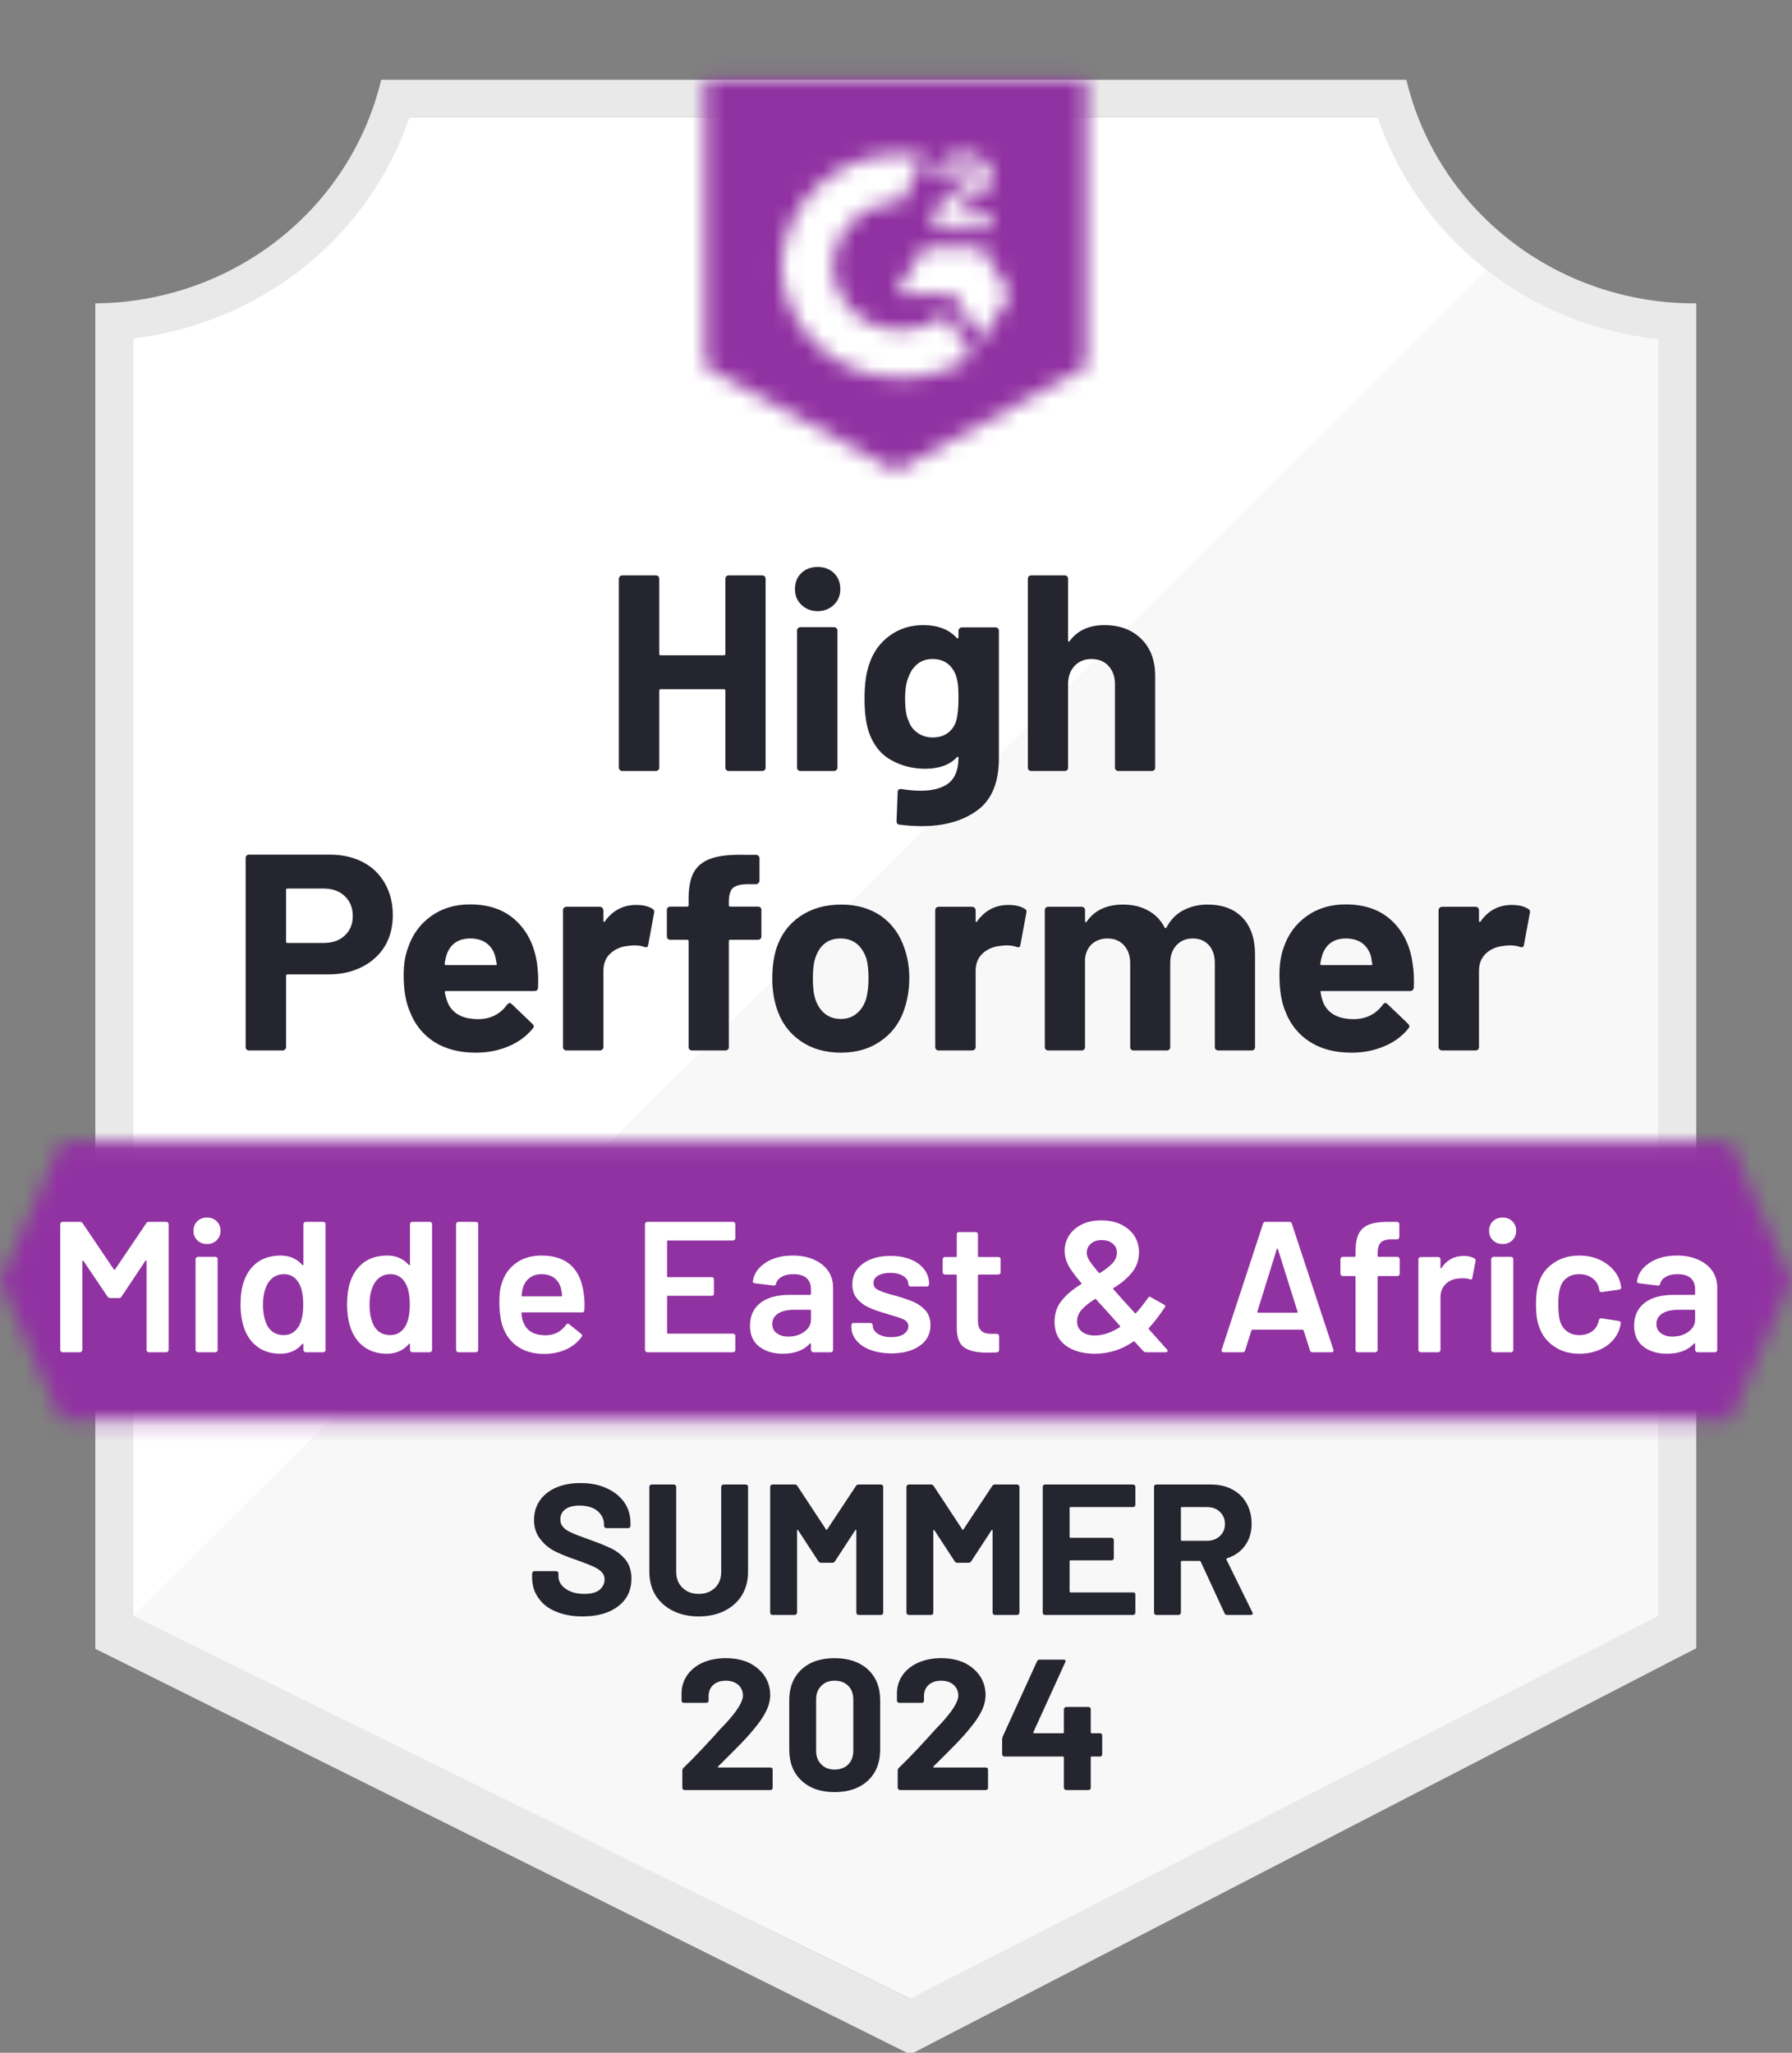
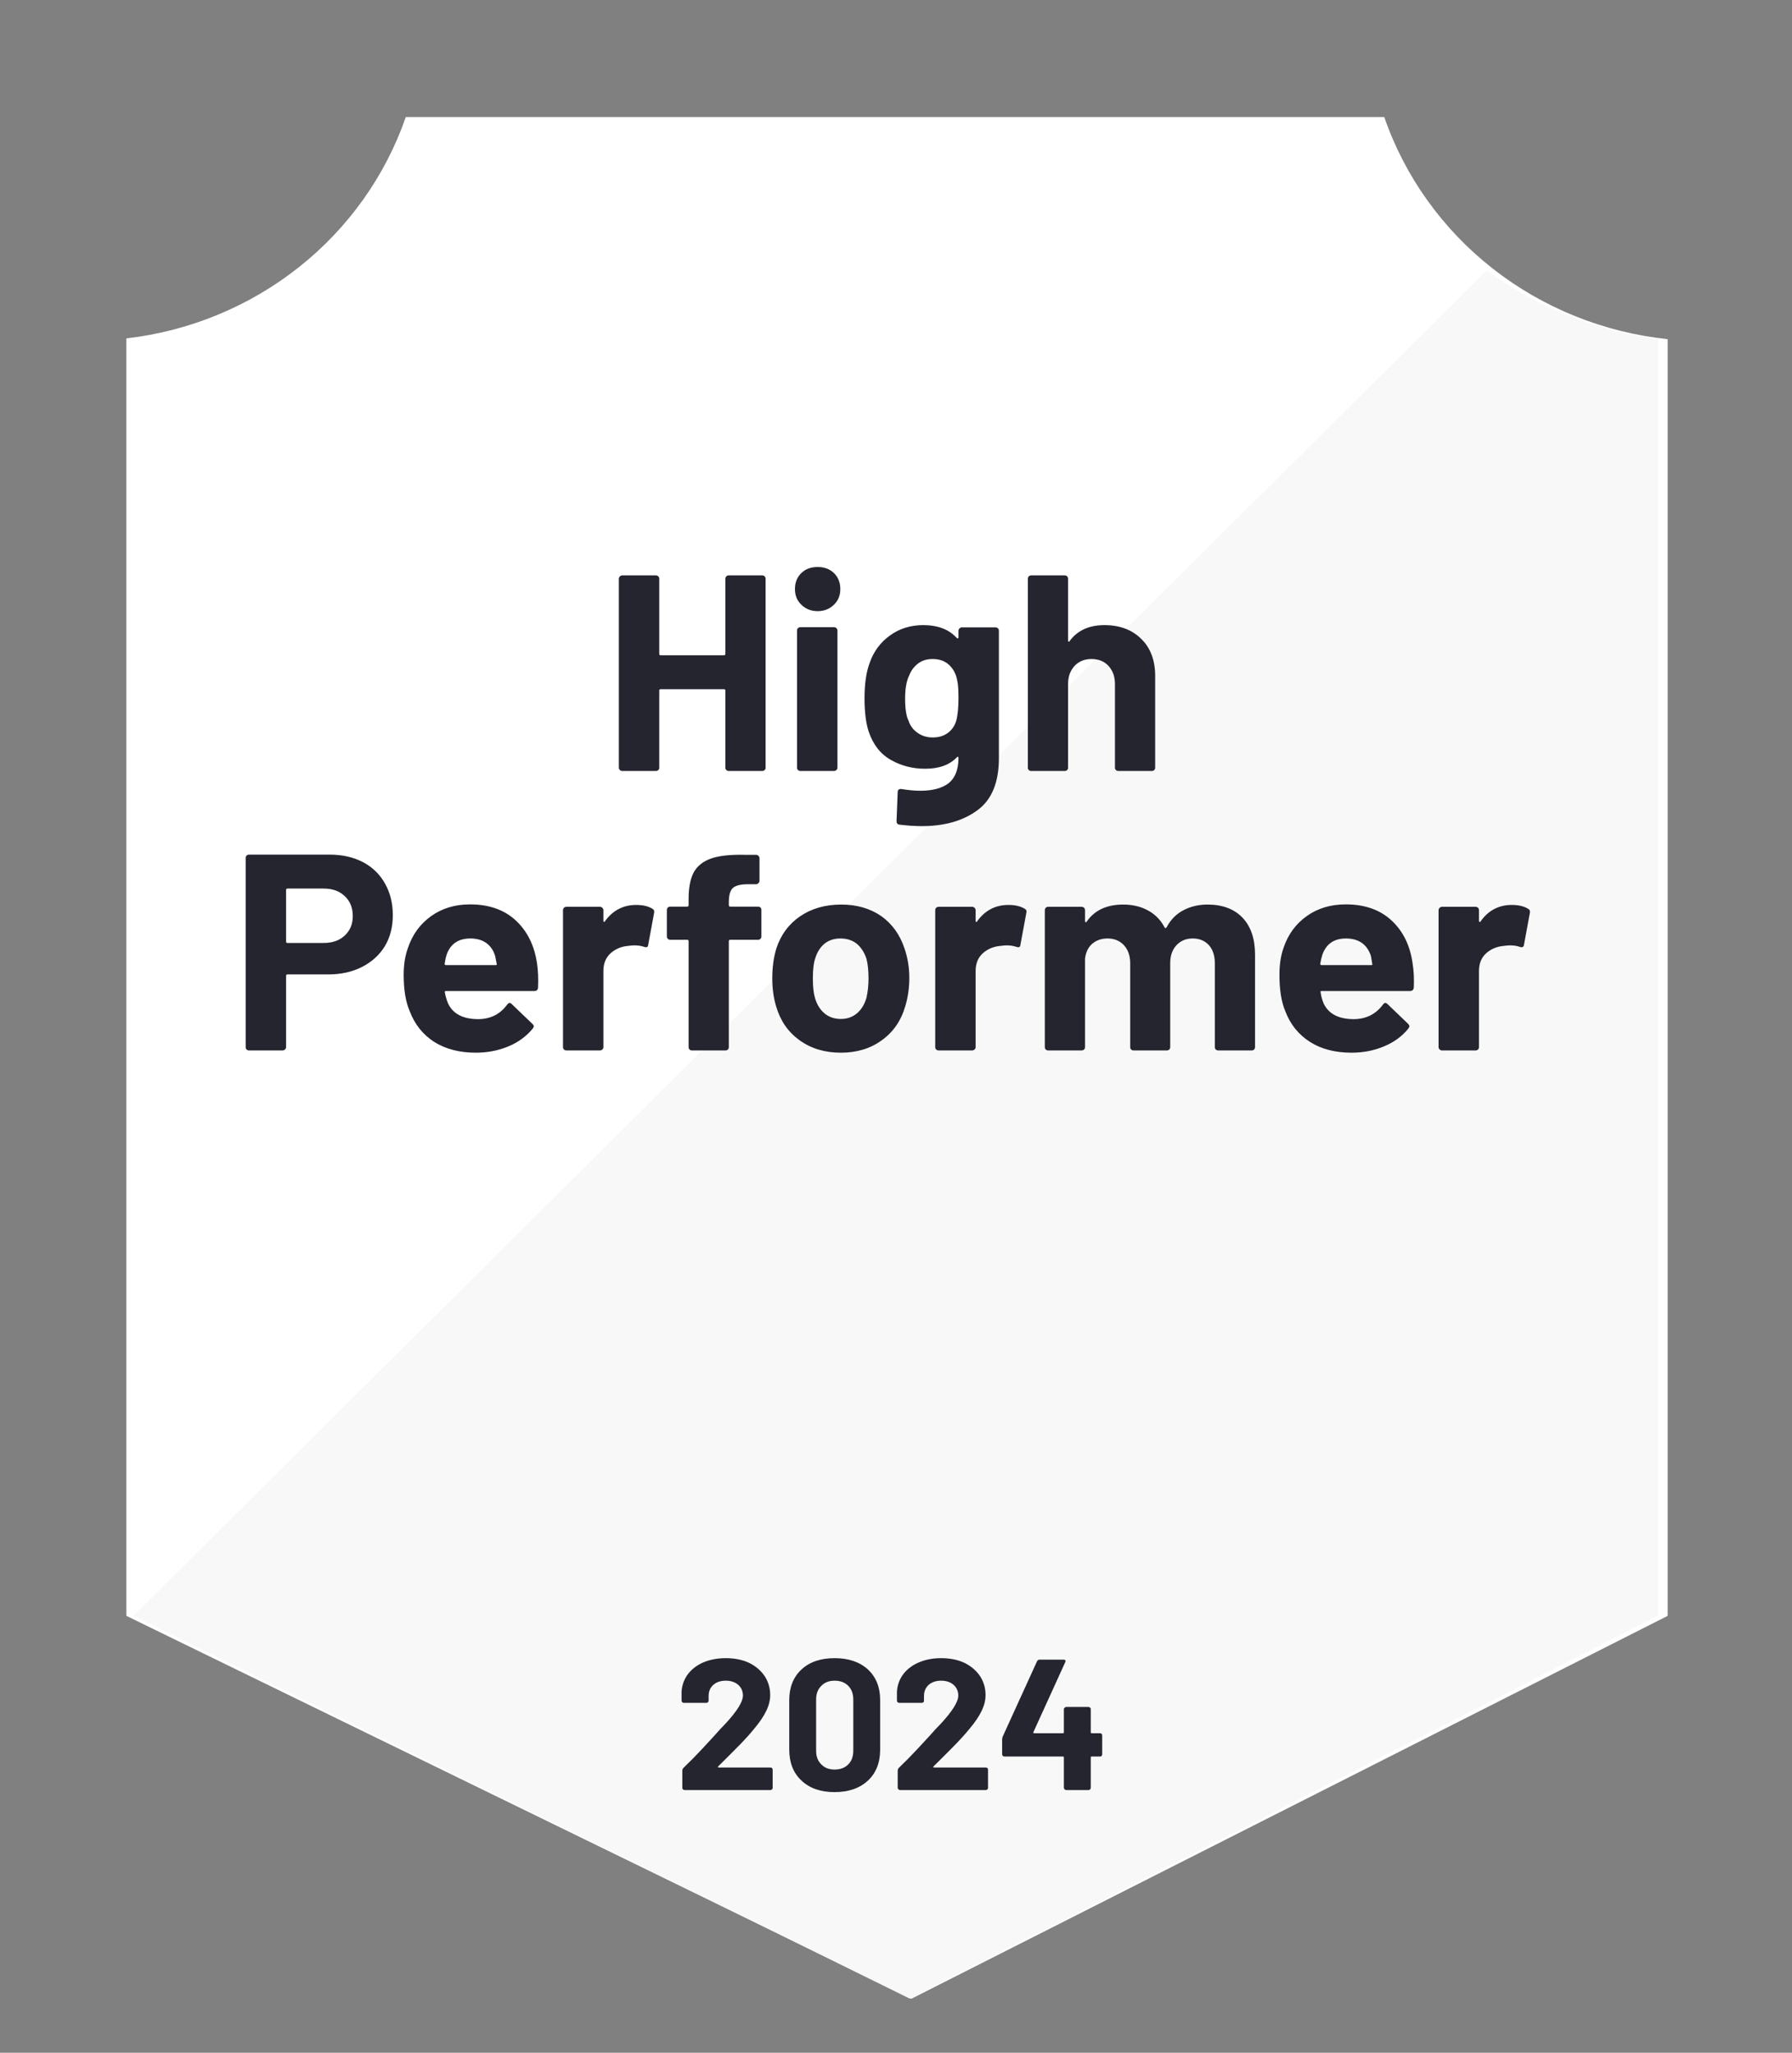
<svg xmlns="http://www.w3.org/2000/svg" width="110" height="126" viewBox="0 0 110 126" fill="none">
  <rect x="0" y="0" width="110" height="126" fill="#808080" stroke="none" />
  <g clip-path="url(#clip0_4139_3815)">
    <path d="M55.946 122.684L7.757 99.184V20.772C11.637 20.323 15.307 18.809 18.343 16.404C21.378 14 23.655 10.804 24.908 7.187H84.972C86.238 10.845 88.549 14.072 91.632 16.488C94.714 18.903 98.44 20.406 102.368 20.818V99.184L55.946 122.684Z" fill="white" />
    <path d="M8.189 99.184L55.852 122.683L101.783 99.161V20.817C97.965 20.305 94.342 18.853 91.254 16.598L8.189 99.184Z" fill="#F7F8F7" />
-     <path d="M104.123 18.622H103.971C99.878 18.615 95.907 17.255 92.705 14.764C89.502 12.273 87.255 8.797 86.329 4.9L23.398 4.9C22.472 8.78 20.238 12.242 17.055 14.731C13.872 17.22 9.926 18.59 5.85 18.622V101.208L7.511 102.031L54.472 125.405L55.876 126.103L57.268 125.382L102.497 102.008L104.123 101.174V20.909V18.622ZM55.852 122.684L8.189 99.184V20.772C12.042 20.311 15.681 18.789 18.682 16.384C21.684 13.979 23.924 10.789 25.142 7.187H84.562C85.794 10.833 88.072 14.056 91.126 16.473C94.179 18.89 97.878 20.398 101.783 20.818V99.184L55.852 122.684Z" fill="#E9E9EA" />
    <mask id="mask0_4139_3815" style="mask-type:luminance" maskUnits="userSpaceOnUse" x="0" y="70" width="110" height="18">
-       <path d="M106.218 70.07H3.756L0.001 78.646L3.756 87.223H106.218L109.974 78.646L106.218 70.07Z" fill="white" />
-     </mask>
+       </mask>
    <g mask="url(#mask0_4139_3815)">
      <path d="M-5.849 64.352H115.823V92.94H-5.849V64.352Z" fill="#9132A2" />
    </g>
    <mask id="mask1_4139_3815" style="mask-type:luminance" maskUnits="userSpaceOnUse" x="43" y="4" width="24" height="25">
      <path d="M54.987 28.914L66.686 22.51V4.9H43.288V22.51L54.987 28.914ZM57.327 13.888C57.309 13.414 57.431 12.946 57.678 12.539C57.998 12.117 58.426 11.786 58.918 11.578L59.199 11.463C59.679 11.235 59.796 11.04 59.796 10.812C59.796 10.583 59.538 10.343 59.129 10.343C58.882 10.325 58.636 10.384 58.426 10.511C58.216 10.639 58.052 10.828 57.959 11.052L57.327 10.446C57.484 10.147 57.729 9.9 58.029 9.737C58.345 9.558 58.705 9.467 59.07 9.474C59.512 9.46 59.946 9.584 60.31 9.828C60.476 9.935 60.612 10.081 60.704 10.253C60.796 10.425 60.842 10.618 60.837 10.812C60.837 11.475 60.439 11.875 59.667 12.241L59.234 12.435C58.789 12.653 58.567 12.836 58.497 13.167H60.837V14.048H57.327V13.888ZM60.252 15.191L62.007 18.05L60.252 20.909L58.497 18.039H54.987L56.742 15.191H60.252ZM55.327 9.474C55.814 9.473 56.3 9.519 56.777 9.611L55.327 12.401C54.236 12.38 53.182 12.782 52.395 13.519C51.607 14.257 51.151 15.269 51.127 16.335C51.154 17.399 51.611 18.408 52.398 19.143C53.185 19.878 54.238 20.279 55.327 20.257C56.328 20.263 57.3 19.927 58.076 19.308L59.667 21.87C58.392 22.734 56.878 23.197 55.327 23.196C53.421 23.236 51.577 22.537 50.198 21.251C48.819 19.965 48.017 18.197 47.968 16.335C48.017 14.473 48.819 12.705 50.198 11.419C51.577 10.133 53.421 9.434 55.327 9.474Z" fill="white" />
    </mask>
    <g mask="url(#mask1_4139_3815)">
-       <path d="M37.438 -0.829H72.536V34.62H37.438V-0.829Z" fill="#9132A2" />
-     </g>
+       </g>
    <path d="M20.239 52.459C21.012 52.459 21.69 52.612 22.275 52.917C22.86 53.222 23.312 53.66 23.632 54.232C23.952 54.796 24.112 55.444 24.112 56.176C24.112 56.9 23.948 57.536 23.62 58.085C23.285 58.627 22.817 59.05 22.217 59.355C21.616 59.66 20.922 59.812 20.134 59.812H17.642C17.588 59.812 17.56 59.843 17.56 59.904V64.272C17.56 64.333 17.537 64.382 17.49 64.421C17.451 64.459 17.4 64.478 17.338 64.478H15.291C15.228 64.478 15.178 64.459 15.139 64.421C15.1 64.382 15.08 64.333 15.08 64.272V52.665C15.08 52.604 15.1 52.554 15.139 52.516C15.178 52.478 15.228 52.459 15.291 52.459H20.239ZM19.865 57.88C20.411 57.88 20.844 57.727 21.164 57.422C21.491 57.117 21.655 56.721 21.655 56.233C21.655 55.722 21.491 55.314 21.164 55.009C20.844 54.697 20.411 54.541 19.865 54.541H17.642C17.588 54.541 17.56 54.571 17.56 54.632V57.788C17.56 57.849 17.588 57.88 17.642 57.88H19.865ZM32.968 59.16C33.031 59.595 33.05 60.079 33.027 60.613C33.019 60.758 32.945 60.83 32.804 60.83H27.388C27.317 60.83 27.29 60.857 27.306 60.91C27.345 61.139 27.411 61.367 27.505 61.596C27.809 62.236 28.429 62.557 29.365 62.557C30.114 62.549 30.702 62.252 31.131 61.665C31.186 61.596 31.241 61.562 31.295 61.562C31.326 61.562 31.365 61.585 31.412 61.63L32.676 62.843C32.738 62.904 32.769 62.957 32.769 63.003C32.769 63.026 32.746 63.071 32.699 63.14C32.309 63.612 31.814 63.975 31.213 64.226C30.597 64.485 29.926 64.615 29.201 64.615C28.203 64.615 27.353 64.394 26.651 63.952C25.956 63.502 25.457 62.877 25.153 62.076C24.904 61.505 24.779 60.758 24.779 59.835C24.779 59.202 24.868 58.646 25.048 58.166C25.321 57.357 25.793 56.713 26.463 56.233C27.134 55.753 27.93 55.513 28.85 55.513C30.02 55.513 30.96 55.844 31.67 56.507C32.379 57.171 32.812 58.055 32.968 59.16ZM28.873 57.605C28.133 57.605 27.645 57.941 27.411 58.611C27.364 58.764 27.325 58.947 27.294 59.16C27.294 59.214 27.325 59.24 27.388 59.24H30.418C30.488 59.24 30.511 59.214 30.488 59.16C30.426 58.833 30.394 58.672 30.394 58.68C30.293 58.337 30.11 58.07 29.845 57.88C29.587 57.697 29.263 57.605 28.873 57.605ZM39.052 55.547C39.473 55.547 39.808 55.627 40.058 55.787C40.144 55.833 40.175 55.916 40.151 56.038L39.789 57.994C39.781 58.131 39.699 58.173 39.543 58.12C39.364 58.059 39.161 58.028 38.935 58.028C38.841 58.028 38.709 58.04 38.537 58.062C38.124 58.101 37.769 58.253 37.472 58.52C37.184 58.787 37.039 59.145 37.039 59.595V64.272C37.039 64.333 37.016 64.382 36.969 64.421C36.93 64.459 36.883 64.478 36.829 64.478H34.77C34.715 64.478 34.665 64.459 34.618 64.421C34.579 64.382 34.559 64.333 34.559 64.272V55.867C34.559 55.814 34.579 55.764 34.618 55.718C34.665 55.68 34.715 55.661 34.77 55.661H36.829C36.883 55.661 36.93 55.68 36.969 55.718C37.016 55.764 37.039 55.814 37.039 55.867V56.519C37.039 56.549 37.051 56.572 37.075 56.587C37.09 56.603 37.106 56.595 37.121 56.565C37.605 55.886 38.248 55.547 39.052 55.547ZM46.528 55.65C46.59 55.65 46.641 55.669 46.68 55.707C46.719 55.745 46.738 55.794 46.738 55.855V57.479C46.738 57.54 46.719 57.59 46.68 57.628C46.641 57.666 46.59 57.685 46.528 57.685H44.831C44.769 57.685 44.738 57.712 44.738 57.765V64.272C44.738 64.333 44.718 64.382 44.679 64.421C44.64 64.459 44.589 64.478 44.527 64.478H42.48C42.417 64.478 42.367 64.459 42.328 64.421C42.289 64.382 42.269 64.333 42.269 64.272V57.765C42.269 57.712 42.238 57.685 42.175 57.685H41.146C41.084 57.685 41.033 57.666 40.994 57.628C40.955 57.59 40.935 57.54 40.935 57.479V55.855C40.935 55.794 40.955 55.745 40.994 55.707C41.033 55.669 41.084 55.65 41.146 55.65H42.175C42.238 55.65 42.269 55.619 42.269 55.558V55.181C42.269 54.472 42.378 53.919 42.597 53.523C42.823 53.134 43.182 52.856 43.673 52.688C44.172 52.52 44.862 52.448 45.744 52.471H46.411C46.465 52.471 46.512 52.49 46.551 52.528C46.598 52.574 46.621 52.623 46.621 52.676V54.06C46.621 54.121 46.598 54.171 46.551 54.209C46.512 54.255 46.465 54.277 46.411 54.277H45.826C45.42 54.285 45.135 54.365 44.972 54.518C44.816 54.678 44.738 54.964 44.738 55.375V55.558C44.738 55.619 44.769 55.65 44.831 55.65H46.528ZM51.617 64.615C50.634 64.615 49.792 64.363 49.09 63.86C48.388 63.357 47.908 62.671 47.651 61.802C47.487 61.268 47.405 60.685 47.405 60.052C47.405 59.381 47.487 58.775 47.651 58.234C47.924 57.388 48.411 56.725 49.113 56.244C49.815 55.764 50.657 55.524 51.64 55.524C52.592 55.524 53.411 55.76 54.097 56.233C54.768 56.713 55.243 57.376 55.524 58.223C55.719 58.794 55.817 59.393 55.817 60.018C55.817 60.636 55.735 61.215 55.571 61.756C55.314 62.648 54.834 63.346 54.132 63.849C53.438 64.36 52.599 64.615 51.617 64.615ZM51.617 62.545C51.999 62.545 52.327 62.431 52.599 62.202C52.873 61.973 53.067 61.657 53.184 61.253C53.27 60.887 53.313 60.487 53.313 60.052C53.313 59.572 53.27 59.168 53.184 58.84C53.052 58.451 52.853 58.146 52.588 57.925C52.315 57.712 51.983 57.605 51.593 57.605C51.203 57.605 50.876 57.712 50.611 57.925C50.345 58.146 50.154 58.451 50.037 58.84C49.944 59.107 49.897 59.511 49.897 60.052C49.897 60.571 49.94 60.971 50.026 61.253C50.143 61.657 50.338 61.973 50.611 62.202C50.884 62.431 51.219 62.545 51.617 62.545ZM61.9 55.547C62.322 55.547 62.657 55.627 62.907 55.787C63 55.833 63.031 55.916 63 56.038L62.637 57.994C62.63 58.131 62.548 58.173 62.392 58.12C62.212 58.059 62.01 58.028 61.783 58.028C61.69 58.028 61.561 58.04 61.397 58.062C60.976 58.101 60.617 58.253 60.321 58.52C60.032 58.787 59.888 59.145 59.888 59.595V64.272C59.888 64.333 59.865 64.382 59.818 64.421C59.779 64.459 59.728 64.478 59.666 64.478H57.618C57.564 64.478 57.513 64.459 57.466 64.421C57.427 64.382 57.408 64.333 57.408 64.272V55.867C57.408 55.814 57.427 55.764 57.466 55.718C57.513 55.68 57.564 55.661 57.618 55.661H59.666C59.728 55.661 59.779 55.68 59.818 55.718C59.865 55.764 59.888 55.814 59.888 55.867V56.519C59.888 56.549 59.896 56.572 59.911 56.587C59.943 56.603 59.962 56.595 59.97 56.565C60.453 55.886 61.097 55.547 61.9 55.547ZM74.126 55.524C75.039 55.524 75.752 55.791 76.267 56.324C76.782 56.866 77.039 57.624 77.039 58.6V64.272C77.039 64.333 77.02 64.382 76.981 64.421C76.942 64.459 76.895 64.478 76.84 64.478H74.781C74.727 64.478 74.676 64.459 74.629 64.421C74.59 64.382 74.571 64.333 74.571 64.272V59.126C74.571 58.661 74.45 58.291 74.208 58.017C73.958 57.742 73.627 57.605 73.213 57.605C72.808 57.605 72.476 57.742 72.219 58.017C71.962 58.291 71.833 58.657 71.833 59.115V64.272C71.833 64.333 71.814 64.382 71.775 64.421C71.728 64.459 71.677 64.478 71.622 64.478H69.587C69.524 64.478 69.474 64.459 69.435 64.421C69.396 64.382 69.376 64.333 69.376 64.272V59.126C69.376 58.669 69.248 58.299 68.99 58.017C68.733 57.742 68.397 57.605 67.984 57.605C67.617 57.605 67.305 57.712 67.048 57.925C66.798 58.146 66.65 58.451 66.603 58.84V64.272C66.603 64.333 66.584 64.382 66.545 64.421C66.498 64.459 66.447 64.478 66.393 64.478H64.346C64.283 64.478 64.232 64.459 64.193 64.421C64.154 64.382 64.135 64.333 64.135 64.272V55.867C64.135 55.814 64.154 55.764 64.193 55.718C64.232 55.68 64.283 55.661 64.346 55.661H66.393C66.447 55.661 66.498 55.68 66.545 55.718C66.584 55.764 66.603 55.814 66.603 55.867V56.542C66.603 56.572 66.615 56.595 66.638 56.61C66.662 56.618 66.685 56.603 66.709 56.565C67.192 55.871 67.937 55.524 68.943 55.524C69.528 55.524 70.039 55.646 70.476 55.89C70.913 56.126 71.248 56.469 71.482 56.919C71.513 56.988 71.556 56.988 71.611 56.919C71.86 56.446 72.207 56.096 72.652 55.867C73.089 55.638 73.58 55.524 74.126 55.524ZM86.714 59.16C86.785 59.595 86.808 60.079 86.785 60.613C86.769 60.758 86.691 60.83 86.551 60.83H81.134C81.064 60.83 81.04 60.857 81.064 60.91C81.095 61.139 81.157 61.367 81.251 61.596C81.555 62.236 82.175 62.557 83.111 62.557C83.86 62.549 84.453 62.252 84.889 61.665C84.936 61.596 84.987 61.562 85.041 61.562C85.08 61.562 85.123 61.585 85.17 61.63L86.434 62.843C86.488 62.904 86.516 62.957 86.516 63.003C86.516 63.026 86.492 63.071 86.445 63.14C86.063 63.612 85.568 63.975 84.96 64.226C84.351 64.485 83.684 64.615 82.959 64.615C81.953 64.615 81.103 64.394 80.409 63.952C79.707 63.502 79.204 62.877 78.899 62.076C78.657 61.505 78.537 60.758 78.537 59.835C78.537 59.202 78.622 58.646 78.794 58.166C79.067 57.357 79.539 56.713 80.21 56.233C80.88 55.753 81.68 55.513 82.608 55.513C83.778 55.513 84.718 55.844 85.427 56.507C86.137 57.171 86.566 58.055 86.714 59.16ZM82.62 57.605C81.886 57.605 81.403 57.941 81.169 58.611C81.122 58.764 81.079 58.947 81.04 59.16C81.04 59.214 81.072 59.24 81.134 59.24H84.164C84.234 59.24 84.258 59.214 84.234 59.16C84.18 58.833 84.152 58.672 84.152 58.68C84.043 58.337 83.86 58.07 83.602 57.88C83.337 57.697 83.01 57.605 82.62 57.605ZM92.798 55.547C93.219 55.547 93.555 55.627 93.804 55.787C93.898 55.833 93.933 55.916 93.909 56.038L93.547 57.994C93.531 58.131 93.445 58.173 93.289 58.12C93.118 58.059 92.915 58.028 92.681 58.028C92.587 58.028 92.459 58.04 92.295 58.062C91.874 58.101 91.515 58.253 91.219 58.52C90.93 58.787 90.786 59.145 90.786 59.595V64.272C90.786 64.333 90.766 64.382 90.727 64.421C90.68 64.459 90.63 64.478 90.575 64.478H88.516C88.462 64.478 88.415 64.459 88.376 64.421C88.329 64.382 88.305 64.333 88.305 64.272V55.867C88.305 55.814 88.329 55.764 88.376 55.718C88.415 55.68 88.462 55.661 88.516 55.661H90.575C90.63 55.661 90.68 55.68 90.727 55.718C90.766 55.764 90.786 55.814 90.786 55.867V56.519C90.786 56.549 90.797 56.572 90.821 56.587C90.844 56.603 90.864 56.595 90.879 56.565C91.355 55.886 91.995 55.547 92.798 55.547Z" fill="#252530" />
    <path d="M44.527 35.523C44.527 35.47 44.547 35.42 44.586 35.375C44.625 35.337 44.672 35.318 44.726 35.318H46.785C46.84 35.318 46.89 35.337 46.937 35.375C46.976 35.42 46.996 35.47 46.996 35.523V47.119C46.996 47.18 46.976 47.229 46.937 47.267C46.89 47.306 46.84 47.325 46.785 47.325H44.726C44.672 47.325 44.625 47.306 44.586 47.267C44.547 47.229 44.527 47.18 44.527 47.119V42.385C44.527 42.331 44.496 42.305 44.434 42.305H40.549C40.495 42.305 40.468 42.331 40.468 42.385V47.119C40.468 47.18 40.448 47.229 40.409 47.267C40.362 47.306 40.312 47.325 40.257 47.325H38.198C38.143 47.325 38.096 47.306 38.057 47.267C38.011 47.229 37.987 47.18 37.987 47.119V35.523C37.987 35.47 38.011 35.42 38.057 35.375C38.096 35.337 38.143 35.318 38.198 35.318H40.257C40.312 35.318 40.362 35.337 40.409 35.375C40.448 35.42 40.468 35.47 40.468 35.523V40.132C40.468 40.193 40.495 40.223 40.549 40.223H44.434C44.496 40.223 44.527 40.193 44.527 40.132V35.523ZM50.19 37.513C49.792 37.513 49.46 37.383 49.195 37.124C48.93 36.873 48.797 36.553 48.797 36.164C48.797 35.76 48.926 35.432 49.184 35.18C49.441 34.929 49.776 34.803 50.19 34.803C50.603 34.803 50.938 34.929 51.196 35.18C51.453 35.432 51.582 35.76 51.582 36.164C51.582 36.553 51.449 36.873 51.184 37.124C50.919 37.383 50.587 37.513 50.19 37.513ZM49.137 47.325C49.082 47.325 49.031 47.306 48.985 47.267C48.946 47.229 48.926 47.18 48.926 47.119V38.702C48.926 38.641 48.946 38.592 48.985 38.554C49.031 38.516 49.082 38.497 49.137 38.497H51.196C51.25 38.497 51.297 38.516 51.336 38.554C51.383 38.592 51.406 38.641 51.406 38.702V47.119C51.406 47.18 51.383 47.229 51.336 47.267C51.297 47.306 51.25 47.325 51.196 47.325H49.137ZM58.835 38.714C58.835 38.66 58.859 38.611 58.906 38.565C58.944 38.527 58.991 38.508 59.046 38.508H61.105C61.16 38.508 61.21 38.527 61.257 38.565C61.296 38.611 61.316 38.66 61.316 38.714V46.536C61.316 48.03 60.875 49.097 59.993 49.737C59.112 50.386 57.974 50.709 56.577 50.709C56.164 50.709 55.708 50.679 55.209 50.618C55.092 50.603 55.033 50.53 55.033 50.401L55.103 48.628C55.103 48.476 55.185 48.411 55.349 48.434C55.77 48.502 56.156 48.537 56.507 48.537C57.256 48.537 57.833 48.38 58.239 48.068C58.636 47.74 58.835 47.226 58.835 46.524C58.835 46.486 58.824 46.463 58.8 46.456C58.777 46.448 58.753 46.459 58.73 46.49C58.285 46.955 57.638 47.187 56.788 47.187C56.024 47.187 55.325 47.008 54.694 46.65C54.054 46.292 53.598 45.712 53.325 44.912C53.153 44.386 53.068 43.703 53.068 42.865C53.068 41.973 53.173 41.249 53.383 40.692C53.625 39.991 54.039 39.431 54.624 39.011C55.209 38.584 55.891 38.371 56.671 38.371C57.568 38.371 58.254 38.634 58.73 39.16C58.753 39.183 58.777 39.19 58.8 39.183C58.824 39.175 58.835 39.156 58.835 39.126V38.714ZM58.695 44.249C58.788 43.913 58.835 43.444 58.835 42.842C58.835 42.491 58.824 42.221 58.8 42.03C58.777 41.832 58.738 41.645 58.683 41.47C58.574 41.165 58.398 40.917 58.157 40.727C57.915 40.544 57.611 40.452 57.244 40.452C56.893 40.452 56.597 40.544 56.355 40.727C56.105 40.917 55.922 41.165 55.805 41.47C55.641 41.813 55.559 42.278 55.559 42.865C55.559 43.505 55.63 43.963 55.77 44.237C55.871 44.55 56.055 44.797 56.32 44.98C56.585 45.171 56.897 45.266 57.256 45.266C57.63 45.266 57.942 45.171 58.192 44.98C58.434 44.797 58.601 44.553 58.695 44.249ZM67.797 38.371C68.733 38.371 69.486 38.653 70.055 39.217C70.624 39.773 70.909 40.532 70.909 41.493V47.119C70.909 47.18 70.889 47.229 70.85 47.267C70.811 47.306 70.765 47.325 70.71 47.325H68.651C68.596 47.325 68.546 47.306 68.499 47.267C68.46 47.229 68.44 47.18 68.44 47.119V41.984C68.44 41.535 68.308 41.165 68.043 40.875C67.785 40.593 67.438 40.452 67.001 40.452C66.572 40.452 66.225 40.593 65.96 40.875C65.695 41.165 65.562 41.535 65.562 41.984V47.119C65.562 47.18 65.543 47.229 65.504 47.267C65.465 47.306 65.414 47.325 65.352 47.325H63.304C63.242 47.325 63.191 47.306 63.152 47.267C63.113 47.229 63.094 47.18 63.094 47.119V35.523C63.094 35.47 63.113 35.42 63.152 35.375C63.191 35.337 63.242 35.318 63.304 35.318H65.352C65.414 35.318 65.465 35.337 65.504 35.375C65.543 35.42 65.562 35.47 65.562 35.523V39.32C65.562 39.35 65.574 39.373 65.597 39.389C65.621 39.396 65.636 39.389 65.644 39.366C66.128 38.702 66.845 38.371 67.797 38.371Z" fill="#252530" />
-     <path d="M8.974 75.09C9.013 75.029 9.067 74.998 9.137 74.998H10.214C10.253 74.998 10.284 75.013 10.307 75.044C10.338 75.067 10.354 75.097 10.354 75.135V82.866C10.354 82.904 10.338 82.934 10.307 82.957C10.284 82.988 10.253 83.003 10.214 83.003H9.137C9.098 83.003 9.063 82.988 9.032 82.957C9.009 82.934 8.997 82.904 8.997 82.866V77.411C8.997 77.388 8.989 77.373 8.974 77.365C8.95 77.358 8.935 77.365 8.927 77.388L7.464 79.584C7.425 79.645 7.371 79.675 7.301 79.675H6.762C6.692 79.675 6.638 79.645 6.599 79.584L5.125 77.4C5.117 77.377 5.105 77.369 5.089 77.377C5.066 77.384 5.054 77.4 5.054 77.422V82.866C5.054 82.904 5.039 82.934 5.008 82.957C4.984 82.988 4.953 83.003 4.914 83.003H3.838C3.799 83.003 3.767 82.988 3.744 82.957C3.713 82.934 3.697 82.904 3.697 82.866V75.135C3.697 75.097 3.713 75.067 3.744 75.044C3.767 75.013 3.799 74.998 3.838 74.998H4.914C4.984 74.998 5.039 75.029 5.078 75.09L6.985 77.914C7 77.929 7.016 77.937 7.032 77.937C7.047 77.937 7.059 77.929 7.067 77.914L8.974 75.09ZM12.706 76.359C12.464 76.359 12.265 76.283 12.109 76.13C11.953 75.978 11.875 75.783 11.875 75.547C11.875 75.311 11.953 75.116 12.109 74.964C12.265 74.811 12.464 74.735 12.706 74.735C12.947 74.735 13.146 74.811 13.302 74.964C13.458 75.116 13.536 75.311 13.536 75.547C13.536 75.783 13.458 75.978 13.302 76.13C13.146 76.283 12.947 76.359 12.706 76.359ZM12.144 83.003C12.105 83.003 12.074 82.988 12.05 82.957C12.019 82.934 12.004 82.904 12.004 82.866V77.285C12.004 77.247 12.019 77.217 12.05 77.194C12.074 77.163 12.105 77.148 12.144 77.148H13.22C13.259 77.148 13.294 77.163 13.326 77.194C13.349 77.217 13.361 77.247 13.361 77.285V82.866C13.361 82.904 13.349 82.934 13.326 82.957C13.294 82.988 13.259 83.003 13.22 83.003H12.144ZM18.625 75.135C18.625 75.097 18.641 75.067 18.672 75.044C18.696 75.013 18.727 74.998 18.766 74.998H19.842C19.881 74.998 19.916 75.013 19.948 75.044C19.971 75.067 19.983 75.097 19.983 75.135V82.866C19.983 82.904 19.971 82.934 19.948 82.957C19.916 82.988 19.881 83.003 19.842 83.003H18.766C18.727 83.003 18.696 82.988 18.672 82.957C18.641 82.934 18.625 82.904 18.625 82.866V82.523C18.625 82.5 18.618 82.484 18.602 82.477C18.587 82.469 18.571 82.477 18.555 82.5C18.212 82.896 17.764 83.094 17.21 83.094C16.656 83.094 16.188 82.953 15.806 82.671C15.424 82.389 15.147 81.996 14.975 81.493C14.835 81.067 14.765 80.59 14.765 80.064C14.765 79.523 14.831 79.058 14.964 78.669C15.135 78.166 15.412 77.773 15.794 77.491C16.176 77.209 16.656 77.068 17.233 77.068C17.771 77.068 18.212 77.258 18.555 77.64C18.571 77.655 18.587 77.663 18.602 77.663C18.618 77.655 18.625 77.64 18.625 77.617V75.135ZM18.345 81.402C18.524 81.089 18.614 80.647 18.614 80.075C18.614 79.481 18.516 79.027 18.321 78.715C18.111 78.379 17.814 78.211 17.432 78.211C17.034 78.211 16.722 78.371 16.496 78.692C16.262 79.027 16.145 79.492 16.145 80.087C16.145 80.621 16.239 81.059 16.426 81.402C16.644 81.768 16.976 81.951 17.42 81.951C17.818 81.951 18.126 81.768 18.345 81.402ZM25.165 75.135C25.165 75.097 25.181 75.067 25.212 75.044C25.235 75.013 25.267 74.998 25.306 74.998H26.382C26.421 74.998 26.456 75.013 26.487 75.044C26.511 75.067 26.522 75.097 26.522 75.135V82.866C26.522 82.904 26.511 82.934 26.487 82.957C26.456 82.988 26.421 83.003 26.382 83.003H25.306C25.267 83.003 25.235 82.988 25.212 82.957C25.181 82.934 25.165 82.904 25.165 82.866V82.523C25.165 82.5 25.157 82.484 25.142 82.477C25.126 82.469 25.111 82.477 25.095 82.5C24.752 82.896 24.303 83.094 23.75 83.094C23.196 83.094 22.728 82.953 22.346 82.671C21.964 82.389 21.687 81.996 21.515 81.493C21.375 81.067 21.305 80.59 21.305 80.064C21.305 79.523 21.371 79.058 21.503 78.669C21.675 78.166 21.952 77.773 22.334 77.491C22.716 77.209 23.196 77.068 23.773 77.068C24.311 77.068 24.752 77.258 25.095 77.64C25.111 77.655 25.126 77.663 25.142 77.663C25.157 77.655 25.165 77.64 25.165 77.617V75.135ZM24.885 81.402C25.064 81.089 25.154 80.647 25.154 80.075C25.154 79.481 25.056 79.027 24.861 78.715C24.651 78.379 24.354 78.211 23.972 78.211C23.574 78.211 23.262 78.371 23.036 78.692C22.802 79.027 22.685 79.492 22.685 80.087C22.685 80.621 22.779 81.059 22.966 81.402C23.184 81.768 23.516 81.951 23.96 81.951C24.358 81.951 24.666 81.768 24.885 81.402ZM28.137 83.003C28.098 83.003 28.067 82.988 28.043 82.957C28.012 82.934 27.997 82.904 27.997 82.866V75.135C27.997 75.097 28.012 75.067 28.043 75.044C28.067 75.013 28.098 74.998 28.137 74.998H29.213C29.252 74.998 29.287 75.013 29.319 75.044C29.342 75.067 29.354 75.097 29.354 75.135V82.866C29.354 82.904 29.342 82.934 29.319 82.957C29.287 82.988 29.252 83.003 29.213 83.003H28.137ZM35.835 79.424C35.866 79.614 35.882 79.828 35.882 80.064L35.87 80.418C35.87 80.51 35.823 80.556 35.73 80.556H32.068C32.029 80.556 32.009 80.575 32.009 80.613C32.033 80.864 32.068 81.036 32.115 81.127C32.302 81.676 32.758 81.955 33.483 81.962C34.014 81.962 34.435 81.749 34.747 81.322C34.778 81.276 34.817 81.253 34.864 81.253C34.895 81.253 34.922 81.265 34.946 81.287L35.671 81.871C35.741 81.924 35.753 81.985 35.706 82.054C35.465 82.389 35.145 82.648 34.747 82.831C34.341 83.014 33.893 83.106 33.402 83.106C32.793 83.106 32.279 82.972 31.857 82.706C31.428 82.439 31.116 82.065 30.921 81.585C30.742 81.173 30.652 80.601 30.652 79.87C30.652 79.427 30.699 79.069 30.793 78.795C30.949 78.261 31.245 77.838 31.682 77.525C32.111 77.22 32.629 77.068 33.238 77.068C34.774 77.068 35.64 77.853 35.835 79.424ZM33.238 78.211C32.949 78.211 32.711 78.284 32.524 78.429C32.329 78.566 32.193 78.76 32.115 79.012C32.068 79.141 32.037 79.309 32.021 79.515C32.005 79.553 32.021 79.572 32.068 79.572H34.443C34.482 79.572 34.501 79.553 34.501 79.515C34.486 79.325 34.462 79.18 34.431 79.081C34.361 78.806 34.224 78.593 34.022 78.44C33.811 78.288 33.55 78.211 33.238 78.211ZM45.136 76.004C45.136 76.043 45.124 76.073 45.101 76.096C45.07 76.126 45.035 76.142 44.995 76.142H41.006C40.967 76.142 40.948 76.161 40.948 76.199V78.337C40.948 78.375 40.967 78.394 41.006 78.394H43.685C43.724 78.394 43.759 78.406 43.791 78.429C43.814 78.459 43.826 78.493 43.826 78.532V79.401C43.826 79.439 43.814 79.473 43.791 79.504C43.759 79.526 43.724 79.538 43.685 79.538H41.006C40.967 79.538 40.948 79.557 40.948 79.595V81.802C40.948 81.84 40.967 81.859 41.006 81.859H44.995C45.035 81.859 45.07 81.875 45.101 81.905C45.124 81.928 45.136 81.958 45.136 81.996V82.866C45.136 82.904 45.124 82.934 45.101 82.957C45.07 82.988 45.035 83.003 44.995 83.003H39.731C39.692 83.003 39.661 82.988 39.637 82.957C39.606 82.934 39.59 82.904 39.59 82.866V75.135C39.59 75.097 39.606 75.067 39.637 75.044C39.661 75.013 39.692 74.998 39.731 74.998H44.995C45.035 74.998 45.07 75.013 45.101 75.044C45.124 75.067 45.136 75.097 45.136 75.135V76.004ZM48.669 77.068C49.16 77.068 49.593 77.152 49.968 77.32C50.342 77.487 50.631 77.716 50.833 78.006C51.036 78.303 51.138 78.638 51.138 79.012V82.866C51.138 82.904 51.126 82.934 51.102 82.957C51.071 82.988 51.036 83.003 50.997 83.003H49.921C49.882 83.003 49.851 82.988 49.827 82.957C49.796 82.934 49.781 82.904 49.781 82.866V82.5C49.781 82.477 49.773 82.462 49.757 82.454C49.742 82.454 49.726 82.462 49.71 82.477C49.328 82.888 48.774 83.094 48.049 83.094C47.464 83.094 46.984 82.95 46.61 82.66C46.228 82.37 46.037 81.939 46.037 81.368C46.037 80.773 46.251 80.308 46.68 79.972C47.101 79.645 47.698 79.481 48.47 79.481H49.722C49.761 79.481 49.781 79.462 49.781 79.424V79.149C49.781 78.852 49.691 78.619 49.511 78.452C49.332 78.291 49.063 78.211 48.704 78.211C48.408 78.211 48.17 78.265 47.99 78.371C47.803 78.471 47.686 78.612 47.639 78.795C47.616 78.886 47.562 78.924 47.476 78.909L46.341 78.772C46.302 78.764 46.267 78.753 46.236 78.737C46.212 78.715 46.204 78.688 46.212 78.657C46.275 78.192 46.532 77.811 46.984 77.514C47.429 77.217 47.99 77.068 48.669 77.068ZM48.388 82.042C48.77 82.042 49.098 81.943 49.371 81.745C49.644 81.547 49.781 81.295 49.781 80.99V80.453C49.781 80.415 49.761 80.396 49.722 80.396H48.739C48.326 80.396 48.002 80.472 47.768 80.624C47.526 80.777 47.406 80.994 47.406 81.276C47.406 81.52 47.499 81.707 47.686 81.836C47.866 81.974 48.1 82.042 48.388 82.042ZM54.718 83.072C54.226 83.072 53.793 82.999 53.419 82.854C53.052 82.717 52.768 82.523 52.565 82.271C52.362 82.027 52.261 81.753 52.261 81.448V81.345C52.261 81.307 52.272 81.272 52.296 81.242C52.327 81.219 52.362 81.207 52.401 81.207H53.431C53.47 81.207 53.505 81.219 53.536 81.242C53.559 81.272 53.571 81.307 53.571 81.345V81.368C53.571 81.558 53.676 81.726 53.887 81.871C54.105 82.008 54.378 82.077 54.706 82.077C55.018 82.077 55.271 82.016 55.466 81.894C55.661 81.764 55.759 81.604 55.759 81.413C55.759 81.238 55.677 81.105 55.513 81.013C55.357 80.929 55.1 80.838 54.741 80.739L54.296 80.601C53.899 80.487 53.563 80.365 53.29 80.236C53.017 80.106 52.787 79.927 52.6 79.698C52.413 79.477 52.319 79.191 52.319 78.84C52.319 78.307 52.534 77.884 52.963 77.571C53.392 77.251 53.957 77.091 54.659 77.091C55.135 77.091 55.552 77.163 55.911 77.308C56.27 77.46 56.547 77.666 56.742 77.926C56.937 78.192 57.034 78.493 57.034 78.829C57.034 78.867 57.018 78.901 56.987 78.932C56.964 78.955 56.933 78.966 56.894 78.966H55.899C55.86 78.966 55.829 78.955 55.806 78.932C55.774 78.901 55.759 78.867 55.759 78.829C55.759 78.631 55.661 78.467 55.466 78.337C55.264 78.2 54.99 78.131 54.647 78.131C54.343 78.131 54.097 78.185 53.91 78.291C53.715 78.406 53.618 78.562 53.618 78.76C53.618 78.943 53.708 79.081 53.887 79.172C54.074 79.271 54.382 79.378 54.811 79.492L55.069 79.561C55.482 79.683 55.829 79.805 56.11 79.927C56.391 80.056 56.628 80.232 56.823 80.453C57.018 80.681 57.116 80.975 57.116 81.333C57.116 81.875 56.898 82.298 56.461 82.603C56.024 82.915 55.443 83.072 54.718 83.072ZM61.421 78.097C61.421 78.135 61.41 78.166 61.386 78.189C61.355 78.219 61.32 78.234 61.281 78.234H60.087C60.048 78.234 60.029 78.253 60.029 78.291V81.047C60.029 81.337 60.095 81.547 60.228 81.676C60.353 81.806 60.556 81.871 60.836 81.871H61.187C61.226 81.871 61.257 81.882 61.281 81.905C61.312 81.936 61.328 81.97 61.328 82.008V82.866C61.328 82.95 61.281 82.999 61.187 83.014L60.579 83.026C59.963 83.026 59.502 82.923 59.198 82.717C58.894 82.511 58.738 82.122 58.73 81.551V78.291C58.73 78.253 58.711 78.234 58.672 78.234H58.005C57.966 78.234 57.935 78.219 57.911 78.189C57.88 78.166 57.865 78.135 57.865 78.097V77.297C57.865 77.258 57.88 77.224 57.911 77.194C57.935 77.171 57.966 77.159 58.005 77.159H58.672C58.711 77.159 58.73 77.14 58.73 77.102V75.764C58.73 75.726 58.742 75.692 58.766 75.661C58.797 75.638 58.832 75.627 58.871 75.627H59.889C59.928 75.627 59.959 75.638 59.982 75.661C60.013 75.692 60.029 75.726 60.029 75.764V77.102C60.029 77.14 60.048 77.159 60.087 77.159H61.281C61.32 77.159 61.355 77.171 61.386 77.194C61.41 77.224 61.421 77.258 61.421 77.297V78.097ZM71.635 82.831C71.658 82.862 71.67 82.892 71.67 82.923C71.67 82.976 71.631 83.003 71.553 83.003H70.348C70.278 83.003 70.219 82.976 70.172 82.923L69.646 82.351C69.622 82.328 69.595 82.328 69.564 82.351C68.846 82.847 68.059 83.094 67.201 83.094C66.483 83.094 65.894 82.93 65.434 82.603C64.966 82.267 64.732 81.779 64.732 81.139C64.732 80.621 64.88 80.182 65.177 79.824C65.465 79.466 65.859 79.134 66.358 78.829C66.405 78.799 66.409 78.772 66.37 78.749C65.957 78.261 65.684 77.884 65.551 77.617C65.418 77.35 65.352 77.072 65.352 76.782C65.352 76.431 65.446 76.111 65.633 75.822C65.82 75.539 66.085 75.314 66.428 75.147C66.764 74.987 67.15 74.907 67.587 74.907C68.039 74.907 68.441 74.987 68.792 75.147C69.143 75.314 69.42 75.547 69.622 75.844C69.817 76.142 69.915 76.485 69.915 76.874C69.915 77.338 69.774 77.746 69.494 78.097C69.213 78.448 68.835 78.768 68.359 79.058C68.32 79.081 68.316 79.107 68.347 79.138C68.706 79.549 69.143 80.034 69.657 80.59C69.681 80.621 69.708 80.621 69.739 80.59C69.927 80.392 70.168 80.087 70.465 79.675C70.511 79.591 70.574 79.576 70.652 79.629L71.447 80.075C71.541 80.129 71.557 80.19 71.494 80.258C71.167 80.746 70.843 81.166 70.523 81.516L70.511 81.539C70.511 81.57 70.527 81.6 70.558 81.631C70.839 81.951 71.112 82.256 71.377 82.545C71.432 82.614 71.483 82.671 71.529 82.717C71.568 82.763 71.603 82.801 71.635 82.831ZM67.622 76.119C67.349 76.119 67.13 76.191 66.967 76.336C66.795 76.481 66.709 76.671 66.709 76.908C66.709 77.037 66.756 77.182 66.85 77.342C66.943 77.502 67.142 77.762 67.446 78.12C67.47 78.15 67.497 78.154 67.528 78.131C67.864 77.926 68.121 77.724 68.3 77.525C68.472 77.335 68.558 77.125 68.558 76.896C68.558 76.66 68.472 76.473 68.3 76.336C68.129 76.191 67.903 76.119 67.622 76.119ZM67.212 81.974C67.696 81.974 68.207 81.802 68.745 81.459C68.776 81.429 68.776 81.402 68.745 81.379C68.706 81.341 68.667 81.299 68.628 81.253L68.511 81.116C68.409 81.002 68.242 80.815 68.008 80.556L67.739 80.258C67.614 80.129 67.462 79.961 67.282 79.755C67.267 79.732 67.24 79.728 67.201 79.744C66.85 79.965 66.581 80.182 66.393 80.396C66.206 80.609 66.113 80.849 66.113 81.116C66.113 81.375 66.214 81.585 66.417 81.745C66.612 81.897 66.877 81.974 67.212 81.974ZM80.561 83.003C80.483 83.003 80.432 82.965 80.409 82.888L80.023 81.665C80.007 81.634 79.988 81.619 79.965 81.619H76.876C76.853 81.619 76.833 81.634 76.817 81.665L76.431 82.888C76.408 82.965 76.357 83.003 76.279 83.003H75.109C75.062 83.003 75.027 82.988 75.004 82.957C74.981 82.934 74.977 82.896 74.992 82.843L77.531 75.112C77.554 75.036 77.605 74.998 77.683 74.998H79.145C79.224 74.998 79.274 75.036 79.298 75.112L81.848 82.843C81.856 82.858 81.86 82.877 81.86 82.9C81.86 82.969 81.817 83.003 81.731 83.003H80.561ZM77.18 80.51C77.172 80.556 77.188 80.579 77.227 80.579H79.602C79.649 80.579 79.664 80.556 79.649 80.51L78.444 76.679C78.436 76.649 78.424 76.633 78.409 76.633C78.393 76.633 78.381 76.649 78.373 76.679L77.18 80.51ZM85.779 77.148C85.818 77.148 85.849 77.163 85.873 77.194C85.904 77.217 85.919 77.247 85.919 77.285V78.189C85.919 78.227 85.904 78.257 85.873 78.28C85.849 78.311 85.818 78.326 85.779 78.326H84.621C84.582 78.326 84.562 78.345 84.562 78.383V82.866C84.562 82.904 84.547 82.934 84.516 82.957C84.492 82.988 84.461 83.003 84.422 83.003H83.346C83.306 83.003 83.271 82.988 83.24 82.957C83.217 82.934 83.205 82.904 83.205 82.866V78.383C83.205 78.345 83.186 78.326 83.147 78.326H82.421C82.382 78.326 82.351 78.311 82.328 78.28C82.296 78.257 82.281 78.227 82.281 78.189V77.285C82.281 77.247 82.296 77.217 82.328 77.194C82.351 77.163 82.382 77.148 82.421 77.148H83.147C83.186 77.148 83.205 77.129 83.205 77.091V76.885C83.205 76.389 83.271 76.004 83.404 75.73C83.537 75.463 83.755 75.273 84.059 75.158C84.363 75.044 84.792 74.99 85.346 74.998H85.756C85.795 74.998 85.826 75.013 85.849 75.044C85.88 75.067 85.896 75.097 85.896 75.135V75.936C85.896 75.974 85.88 76.008 85.849 76.039C85.826 76.062 85.795 76.073 85.756 76.073H85.451C85.116 76.073 84.886 76.138 84.761 76.267C84.629 76.397 84.562 76.633 84.562 76.976V77.091C84.562 77.129 84.582 77.148 84.621 77.148H85.779ZM89.85 77.091C90.1 77.091 90.318 77.14 90.505 77.239C90.568 77.27 90.591 77.327 90.576 77.411L90.377 78.44C90.369 78.532 90.314 78.558 90.213 78.52C90.096 78.482 89.96 78.463 89.803 78.463C89.702 78.463 89.624 78.467 89.57 78.475C89.242 78.49 88.969 78.6 88.751 78.806C88.532 79.019 88.423 79.294 88.423 79.629V82.866C88.423 82.904 88.411 82.934 88.388 82.957C88.357 82.988 88.322 83.003 88.283 83.003H87.206C87.167 83.003 87.136 82.988 87.113 82.957C87.082 82.934 87.066 82.904 87.066 82.866V77.297C87.066 77.258 87.082 77.224 87.113 77.194C87.136 77.171 87.167 77.159 87.206 77.159H88.283C88.322 77.159 88.357 77.171 88.388 77.194C88.411 77.224 88.423 77.258 88.423 77.297V77.811C88.423 77.842 88.431 77.857 88.446 77.857C88.454 77.865 88.466 77.857 88.481 77.834C88.809 77.339 89.265 77.091 89.85 77.091ZM92.237 76.359C91.995 76.359 91.796 76.283 91.64 76.13C91.484 75.978 91.406 75.783 91.406 75.547C91.406 75.311 91.484 75.116 91.64 74.964C91.796 74.811 91.995 74.735 92.237 74.735C92.479 74.735 92.678 74.811 92.834 74.964C92.99 75.116 93.068 75.311 93.068 75.547C93.068 75.783 92.99 75.978 92.834 76.13C92.678 76.283 92.479 76.359 92.237 76.359ZM91.675 83.003C91.636 83.003 91.605 82.988 91.582 82.957C91.551 82.934 91.535 82.904 91.535 82.866V77.285C91.535 77.247 91.551 77.217 91.582 77.194C91.605 77.163 91.636 77.148 91.675 77.148H92.752C92.791 77.148 92.826 77.163 92.857 77.194C92.88 77.217 92.892 77.247 92.892 77.285V82.866C92.892 82.904 92.88 82.934 92.857 82.957C92.826 82.988 92.791 83.003 92.752 83.003H91.675ZM96.94 83.094C96.34 83.094 95.821 82.942 95.384 82.637C94.947 82.34 94.643 81.936 94.472 81.425C94.347 81.082 94.284 80.624 94.284 80.052C94.284 79.504 94.347 79.054 94.472 78.703C94.635 78.2 94.939 77.804 95.384 77.514C95.821 77.217 96.34 77.068 96.94 77.068C97.548 77.068 98.079 77.217 98.531 77.514C98.984 77.811 99.284 78.185 99.432 78.635C99.471 78.757 99.498 78.879 99.514 79.001V79.023C99.514 79.1 99.471 79.145 99.385 79.161L98.332 79.309H98.309C98.239 79.309 98.192 79.271 98.168 79.195C98.168 79.157 98.165 79.126 98.157 79.103C98.141 79.042 98.126 78.989 98.11 78.943C98.04 78.73 97.899 78.555 97.689 78.417C97.478 78.28 97.229 78.211 96.94 78.211C96.644 78.211 96.394 78.284 96.191 78.429C95.981 78.581 95.84 78.787 95.77 79.046C95.692 79.29 95.653 79.629 95.653 80.064C95.653 80.483 95.688 80.823 95.758 81.082C95.836 81.349 95.977 81.558 96.18 81.711C96.382 81.871 96.636 81.951 96.94 81.951C97.236 81.951 97.494 81.878 97.712 81.734C97.923 81.581 98.059 81.379 98.122 81.127C98.129 81.112 98.133 81.093 98.133 81.07C98.141 81.063 98.145 81.051 98.145 81.036C98.168 80.945 98.223 80.906 98.309 80.922L99.362 81.082C99.401 81.089 99.436 81.105 99.467 81.127C99.49 81.158 99.498 81.196 99.49 81.242C99.467 81.364 99.448 81.451 99.432 81.505C99.284 81.993 98.984 82.382 98.531 82.671C98.079 82.953 97.548 83.094 96.94 83.094ZM102.942 77.068C103.433 77.068 103.866 77.152 104.24 77.32C104.615 77.487 104.903 77.716 105.106 78.006C105.309 78.303 105.41 78.638 105.41 79.012V82.866C105.41 82.904 105.399 82.934 105.375 82.957C105.344 82.988 105.309 83.003 105.27 83.003H104.194C104.155 83.003 104.123 82.988 104.1 82.957C104.069 82.934 104.053 82.904 104.053 82.866V82.5C104.053 82.477 104.045 82.462 104.03 82.454C104.014 82.454 103.999 82.462 103.983 82.477C103.601 82.888 103.047 83.094 102.322 83.094C101.737 83.094 101.257 82.95 100.883 82.66C100.5 82.37 100.309 81.939 100.309 81.368C100.309 80.773 100.524 80.308 100.953 79.972C101.374 79.645 101.971 79.481 102.743 79.481H103.995C104.034 79.481 104.053 79.462 104.053 79.424V79.149C104.053 78.852 103.963 78.619 103.784 78.452C103.605 78.291 103.336 78.211 102.977 78.211C102.68 78.211 102.443 78.265 102.263 78.371C102.076 78.471 101.959 78.612 101.912 78.795C101.889 78.886 101.834 78.924 101.748 78.909L100.614 78.772C100.575 78.764 100.543 78.753 100.52 78.737C100.489 78.715 100.477 78.688 100.485 78.657C100.547 78.192 100.805 77.811 101.257 77.514C101.702 77.217 102.263 77.068 102.942 77.068ZM102.661 82.042C103.043 82.042 103.371 81.943 103.644 81.745C103.917 81.547 104.053 81.295 104.053 80.99V80.453C104.053 80.415 104.034 80.396 103.995 80.396H103.012C102.599 80.396 102.275 80.472 102.041 80.624C101.799 80.777 101.678 80.994 101.678 81.276C101.678 81.52 101.772 81.707 101.959 81.836C102.138 81.974 102.372 82.042 102.661 82.042Z" fill="white" />
-     <path d="M35.764 99.218C35.14 99.218 34.594 99.119 34.127 98.921C33.658 98.73 33.3 98.452 33.05 98.086C32.793 97.728 32.664 97.308 32.664 96.828V96.577C32.664 96.538 32.68 96.508 32.711 96.485C32.734 96.455 32.766 96.439 32.804 96.439H34.138C34.177 96.439 34.212 96.455 34.243 96.485C34.267 96.508 34.279 96.538 34.279 96.577V96.748C34.279 97.053 34.423 97.308 34.711 97.514C35 97.728 35.39 97.835 35.881 97.835C36.295 97.835 36.603 97.751 36.806 97.583C37.008 97.408 37.11 97.194 37.11 96.943C37.11 96.76 37.047 96.607 36.923 96.485C36.798 96.356 36.626 96.245 36.408 96.153C36.197 96.054 35.858 95.921 35.39 95.753C34.867 95.578 34.423 95.399 34.056 95.216C33.697 95.033 33.397 94.781 33.155 94.461C32.906 94.148 32.781 93.76 32.781 93.295C32.781 92.837 32.902 92.437 33.144 92.094C33.386 91.751 33.721 91.488 34.15 91.305C34.579 91.122 35.074 91.031 35.636 91.031C36.228 91.031 36.755 91.133 37.215 91.339C37.683 91.545 38.05 91.835 38.315 92.208C38.572 92.574 38.701 93.001 38.701 93.489V93.661C38.701 93.699 38.689 93.729 38.666 93.752C38.635 93.783 38.599 93.798 38.56 93.798H37.215C37.176 93.798 37.145 93.783 37.121 93.752C37.09 93.729 37.075 93.699 37.075 93.661V93.569C37.075 93.249 36.942 92.975 36.677 92.746C36.404 92.525 36.033 92.414 35.566 92.414C35.199 92.414 34.91 92.49 34.7 92.643C34.497 92.795 34.395 93.005 34.395 93.272C34.395 93.462 34.458 93.623 34.583 93.752C34.7 93.882 34.879 93.996 35.121 94.095C35.355 94.202 35.721 94.343 36.221 94.518C36.774 94.716 37.207 94.892 37.519 95.044C37.839 95.197 38.128 95.422 38.385 95.719C38.635 96.024 38.759 96.417 38.759 96.897C38.759 97.614 38.49 98.178 37.952 98.589C37.414 99.009 36.685 99.218 35.764 99.218ZM42.889 99.218C42.289 99.218 41.762 99.104 41.31 98.875C40.85 98.646 40.491 98.326 40.233 97.915C39.984 97.495 39.859 97.015 39.859 96.474V91.259C39.859 91.221 39.871 91.191 39.894 91.168C39.925 91.137 39.961 91.122 39.999 91.122H41.368C41.407 91.122 41.438 91.137 41.462 91.168C41.493 91.191 41.509 91.221 41.509 91.259V96.485C41.509 96.889 41.637 97.213 41.895 97.457C42.144 97.709 42.476 97.835 42.889 97.835C43.303 97.835 43.638 97.709 43.895 97.457C44.145 97.213 44.27 96.889 44.27 96.485V91.259C44.27 91.221 44.285 91.191 44.316 91.168C44.34 91.137 44.371 91.122 44.41 91.122H45.779C45.818 91.122 45.853 91.137 45.884 91.168C45.908 91.191 45.919 91.221 45.919 91.259V96.474C45.919 97.015 45.794 97.495 45.545 97.915C45.288 98.326 44.933 98.646 44.48 98.875C44.02 99.104 43.49 99.218 42.889 99.218ZM52.541 91.213C52.58 91.153 52.635 91.122 52.705 91.122H54.074C54.113 91.122 54.148 91.137 54.179 91.168C54.202 91.191 54.214 91.221 54.214 91.259V98.99C54.214 99.028 54.202 99.058 54.179 99.081C54.148 99.112 54.113 99.127 54.074 99.127H52.705C52.666 99.127 52.635 99.112 52.611 99.081C52.58 99.058 52.564 99.028 52.564 98.99V93.947C52.564 93.916 52.557 93.901 52.541 93.901C52.525 93.901 52.51 93.912 52.494 93.935L51.254 95.833C51.215 95.894 51.16 95.925 51.09 95.925H50.4C50.33 95.925 50.275 95.894 50.236 95.833L48.996 93.935C48.981 93.912 48.965 93.901 48.949 93.901C48.934 93.908 48.926 93.927 48.926 93.958V98.99C48.926 99.028 48.91 99.058 48.879 99.081C48.856 99.112 48.825 99.127 48.786 99.127H47.417C47.378 99.127 47.343 99.112 47.312 99.081C47.288 99.058 47.276 99.028 47.276 98.99V91.259C47.276 91.221 47.288 91.191 47.312 91.168C47.343 91.137 47.378 91.122 47.417 91.122H48.786C48.856 91.122 48.91 91.153 48.949 91.213L50.704 93.878C50.728 93.924 50.751 93.924 50.775 93.878L52.541 91.213ZM60.906 91.213C60.945 91.153 61 91.122 61.07 91.122H62.439C62.478 91.122 62.509 91.137 62.532 91.168C62.563 91.191 62.579 91.221 62.579 91.259V98.99C62.579 99.028 62.563 99.058 62.532 99.081C62.509 99.112 62.478 99.127 62.439 99.127H61.07C61.031 99.127 60.996 99.112 60.965 99.081C60.941 99.058 60.929 99.028 60.929 98.99V93.947C60.929 93.916 60.922 93.901 60.906 93.901C60.89 93.901 60.875 93.912 60.859 93.935L59.619 95.833C59.58 95.894 59.526 95.925 59.455 95.925H58.765C58.695 95.925 58.64 95.894 58.601 95.833L57.361 93.935C57.346 93.912 57.33 93.901 57.314 93.901C57.299 93.908 57.291 93.927 57.291 93.958V98.99C57.291 99.028 57.279 99.058 57.256 99.081C57.225 99.112 57.19 99.127 57.151 99.127H55.782C55.743 99.127 55.712 99.112 55.688 99.081C55.657 99.058 55.641 99.028 55.641 98.99V91.259C55.641 91.221 55.657 91.191 55.688 91.168C55.712 91.137 55.743 91.122 55.782 91.122H57.151C57.221 91.122 57.275 91.153 57.314 91.213L59.069 93.878C59.093 93.924 59.116 93.924 59.139 93.878L60.906 91.213ZM69.692 92.368C69.692 92.407 69.68 92.437 69.657 92.46C69.626 92.49 69.591 92.506 69.552 92.506H65.714C65.675 92.506 65.656 92.525 65.656 92.563V94.335C65.656 94.373 65.675 94.392 65.714 94.392H68.23C68.269 94.392 68.3 94.404 68.323 94.427C68.355 94.457 68.37 94.492 68.37 94.53V95.639C68.37 95.677 68.355 95.711 68.323 95.742C68.3 95.765 68.269 95.776 68.23 95.776H65.714C65.675 95.776 65.656 95.795 65.656 95.833V97.686C65.656 97.724 65.675 97.743 65.714 97.743H69.552C69.591 97.743 69.626 97.754 69.657 97.777C69.68 97.808 69.692 97.842 69.692 97.88V98.99C69.692 99.028 69.68 99.058 69.657 99.081C69.626 99.112 69.591 99.127 69.552 99.127H64.147C64.108 99.127 64.073 99.112 64.041 99.081C64.018 99.058 64.006 99.028 64.006 98.99V91.259C64.006 91.221 64.018 91.191 64.041 91.168C64.073 91.137 64.108 91.122 64.147 91.122H69.552C69.591 91.122 69.626 91.137 69.657 91.168C69.68 91.191 69.692 91.221 69.692 91.259V92.368ZM75.331 99.127C75.253 99.127 75.198 99.092 75.167 99.024L73.705 95.856C73.689 95.826 73.666 95.811 73.635 95.811H72.547C72.508 95.811 72.488 95.829 72.488 95.868V98.99C72.488 99.028 72.473 99.058 72.441 99.081C72.418 99.112 72.387 99.127 72.348 99.127H70.979C70.94 99.127 70.905 99.112 70.874 99.081C70.85 99.058 70.839 99.028 70.839 98.99V91.259C70.839 91.221 70.85 91.191 70.874 91.168C70.905 91.137 70.94 91.122 70.979 91.122H74.325C74.824 91.122 75.261 91.221 75.635 91.419C76.017 91.618 76.31 91.9 76.513 92.266C76.723 92.632 76.829 93.055 76.829 93.535C76.829 94.053 76.696 94.495 76.431 94.861C76.166 95.235 75.795 95.498 75.319 95.65C75.28 95.666 75.269 95.692 75.284 95.73L76.875 98.967C76.891 98.997 76.899 99.02 76.899 99.035C76.899 99.096 76.856 99.127 76.77 99.127H75.331ZM72.547 92.506C72.508 92.506 72.488 92.525 72.488 92.563V94.518C72.488 94.556 72.508 94.576 72.547 94.576H74.079C74.407 94.576 74.672 94.48 74.875 94.29C75.085 94.099 75.191 93.851 75.191 93.546C75.191 93.241 75.085 92.99 74.875 92.792C74.672 92.601 74.407 92.506 74.079 92.506H72.547Z" fill="#252530" />
    <path d="M44.083 108.424C44.068 108.439 44.064 108.454 44.072 108.469C44.079 108.485 44.095 108.492 44.118 108.492H47.289C47.328 108.492 47.363 108.504 47.394 108.527C47.417 108.557 47.429 108.591 47.429 108.63V109.739C47.429 109.777 47.417 109.807 47.394 109.83C47.363 109.861 47.328 109.876 47.289 109.876H42.024C41.985 109.876 41.95 109.861 41.919 109.83C41.895 109.807 41.884 109.777 41.884 109.739V108.687C41.884 108.618 41.907 108.561 41.954 108.515C42.336 108.149 42.726 107.753 43.124 107.326C43.522 106.891 43.771 106.621 43.873 106.514C44.091 106.262 44.313 106.022 44.539 105.794C45.249 105.024 45.604 104.452 45.604 104.078C45.604 103.811 45.507 103.59 45.312 103.415C45.117 103.247 44.863 103.163 44.551 103.163C44.239 103.163 43.986 103.247 43.791 103.415C43.596 103.59 43.498 103.819 43.498 104.101V104.387C43.498 104.425 43.483 104.459 43.451 104.49C43.428 104.513 43.397 104.524 43.358 104.524H41.977C41.938 104.524 41.907 104.513 41.884 104.49C41.852 104.459 41.837 104.425 41.837 104.387V103.85C41.86 103.438 41.993 103.072 42.235 102.752C42.477 102.439 42.796 102.199 43.194 102.031C43.6 101.864 44.052 101.78 44.551 101.78C45.105 101.78 45.589 101.879 46.002 102.077C46.407 102.283 46.723 102.557 46.95 102.9C47.168 103.244 47.277 103.625 47.277 104.044C47.277 104.364 47.195 104.692 47.031 105.027C46.868 105.363 46.622 105.725 46.294 106.114C46.053 106.411 45.791 106.705 45.511 106.994C45.23 107.284 44.812 107.703 44.259 108.252L44.083 108.424ZM51.231 110.002C50.373 110.002 49.695 109.765 49.196 109.293C48.697 108.828 48.447 108.191 48.447 107.383V104.364C48.447 103.571 48.697 102.942 49.196 102.477C49.695 102.012 50.373 101.78 51.231 101.78C52.089 101.78 52.772 102.012 53.279 102.477C53.778 102.942 54.028 103.571 54.028 104.364V107.383C54.028 108.191 53.778 108.828 53.279 109.293C52.772 109.765 52.089 110.002 51.231 110.002ZM51.231 108.618C51.582 108.618 51.863 108.511 52.074 108.298C52.276 108.092 52.378 107.814 52.378 107.463V104.318C52.378 103.968 52.276 103.689 52.074 103.484C51.863 103.27 51.582 103.163 51.231 103.163C50.888 103.163 50.615 103.27 50.412 103.484C50.202 103.689 50.097 103.968 50.097 104.318V107.463C50.097 107.814 50.202 108.092 50.412 108.298C50.615 108.511 50.888 108.618 51.231 108.618ZM57.303 108.424C57.288 108.439 57.284 108.454 57.292 108.469C57.299 108.485 57.315 108.492 57.338 108.492H60.509C60.548 108.492 60.583 108.504 60.614 108.527C60.638 108.557 60.649 108.591 60.649 108.63V109.739C60.649 109.777 60.638 109.807 60.614 109.83C60.583 109.861 60.548 109.876 60.509 109.876H55.244C55.205 109.876 55.174 109.861 55.151 109.83C55.119 109.807 55.104 109.777 55.104 109.739V108.687C55.104 108.618 55.127 108.561 55.174 108.515C55.556 108.149 55.946 107.753 56.344 107.326C56.742 106.891 56.991 106.621 57.093 106.514C57.311 106.262 57.533 106.022 57.76 105.794C58.469 105.024 58.824 104.452 58.824 104.078C58.824 103.811 58.727 103.59 58.532 103.415C58.337 103.247 58.083 103.163 57.771 103.163C57.459 103.163 57.206 103.247 57.011 103.415C56.816 103.59 56.718 103.819 56.718 104.101V104.387C56.718 104.425 56.707 104.459 56.683 104.49C56.652 104.513 56.617 104.524 56.578 104.524H55.197C55.158 104.524 55.127 104.513 55.104 104.49C55.073 104.459 55.057 104.425 55.057 104.387V103.85C55.08 103.438 55.213 103.072 55.455 102.752C55.697 102.439 56.02 102.199 56.426 102.031C56.824 101.864 57.272 101.78 57.771 101.78C58.325 101.78 58.809 101.879 59.222 102.077C59.627 102.283 59.943 102.557 60.17 102.9C60.388 103.244 60.497 103.625 60.497 104.044C60.497 104.364 60.415 104.692 60.252 105.027C60.088 105.363 59.842 105.725 59.514 106.114C59.273 106.411 59.011 106.705 58.731 106.994C58.45 107.284 58.032 107.703 57.479 108.252L57.303 108.424ZM67.517 106.388C67.556 106.388 67.591 106.4 67.622 106.423C67.645 106.453 67.657 106.487 67.657 106.525V107.68C67.657 107.719 67.645 107.753 67.622 107.783C67.591 107.806 67.556 107.818 67.517 107.818H67.014C66.975 107.818 66.955 107.837 66.955 107.875V109.739C66.955 109.777 66.943 109.807 66.92 109.83C66.889 109.861 66.854 109.876 66.815 109.876H65.446C65.407 109.876 65.376 109.861 65.352 109.83C65.321 109.807 65.305 109.777 65.305 109.739V107.875C65.305 107.837 65.286 107.818 65.247 107.818H61.655C61.616 107.818 61.585 107.806 61.562 107.783C61.531 107.753 61.515 107.719 61.515 107.68V106.766C61.515 106.72 61.527 106.663 61.55 106.594L63.656 101.974C63.687 101.906 63.742 101.871 63.82 101.871H65.282C65.337 101.871 65.376 101.887 65.399 101.917C65.415 101.94 65.411 101.978 65.387 102.031L63.434 106.32C63.426 106.335 63.426 106.35 63.434 106.365C63.441 106.381 63.453 106.388 63.469 106.388H65.247C65.286 106.388 65.305 106.369 65.305 106.331V104.913C65.305 104.875 65.321 104.844 65.352 104.822C65.376 104.791 65.407 104.776 65.446 104.776H66.815C66.854 104.776 66.889 104.791 66.92 104.822C66.943 104.844 66.955 104.875 66.955 104.913V106.331C66.955 106.369 66.975 106.388 67.014 106.388H67.517Z" fill="#252530" />
  </g>
  <defs>
    <clipPath id="clip0_4139_3815">
      <rect width="110" height="126" fill="white" />
    </clipPath>
  </defs>
</svg>